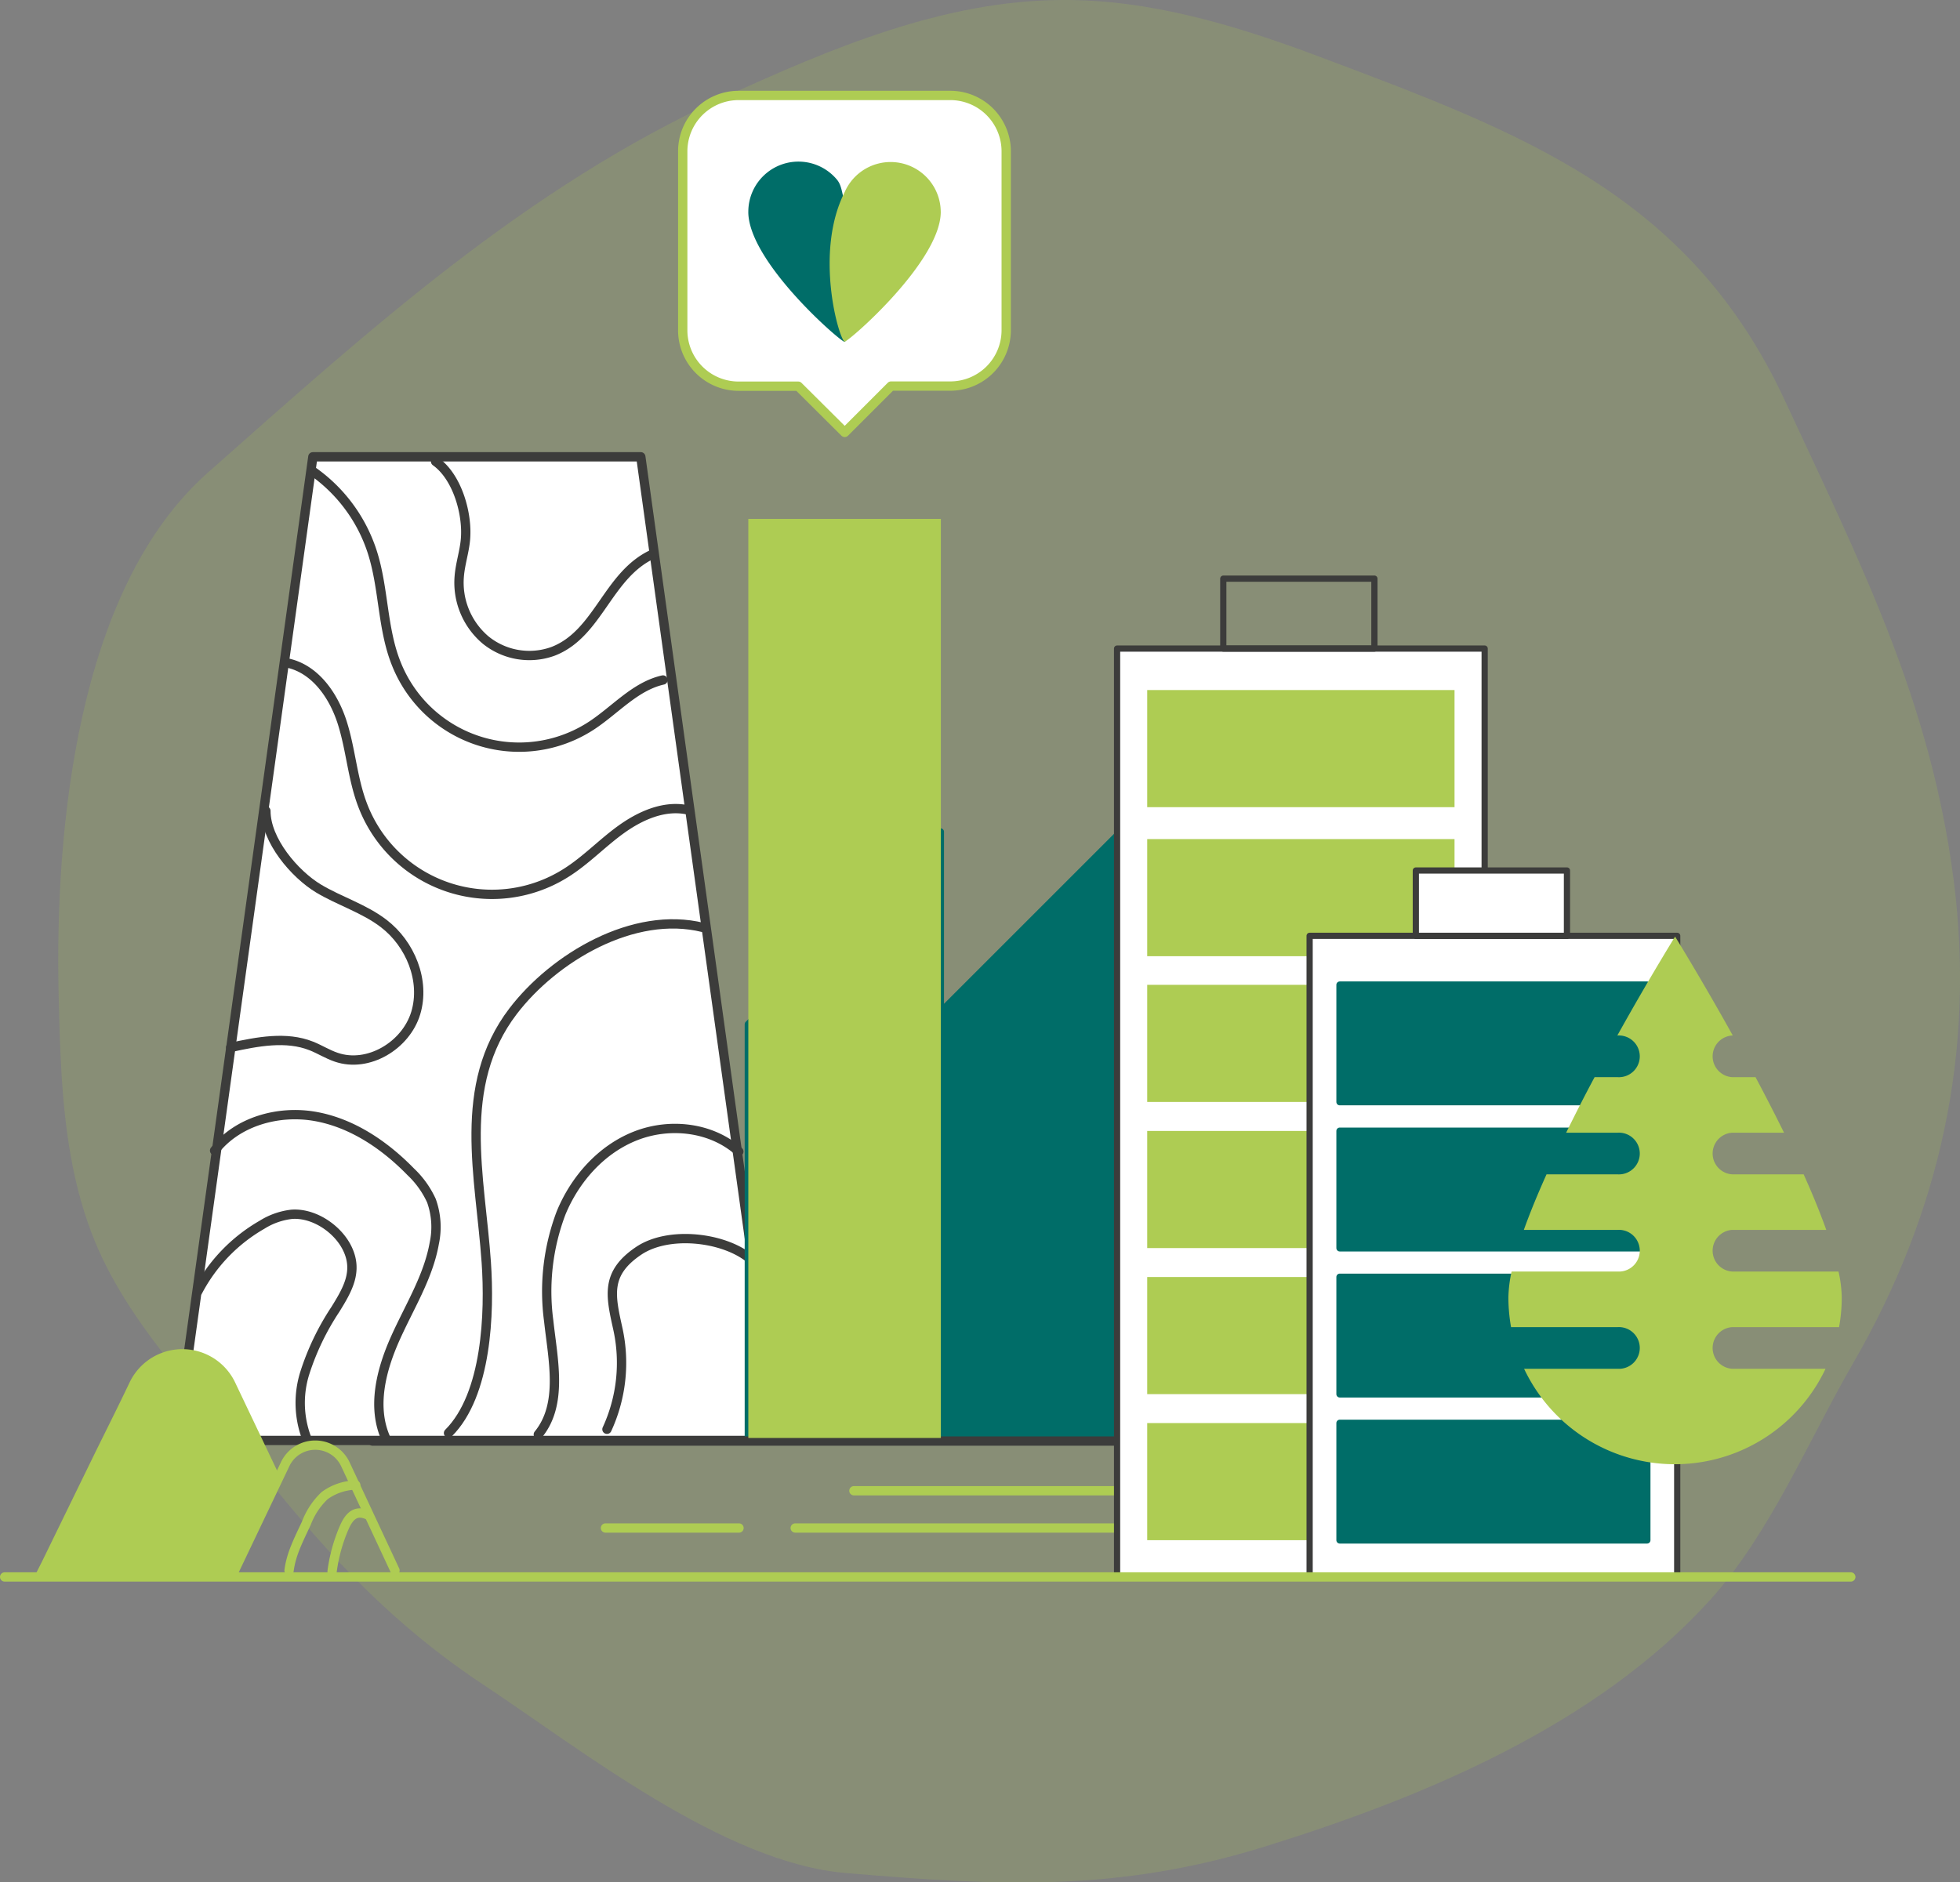
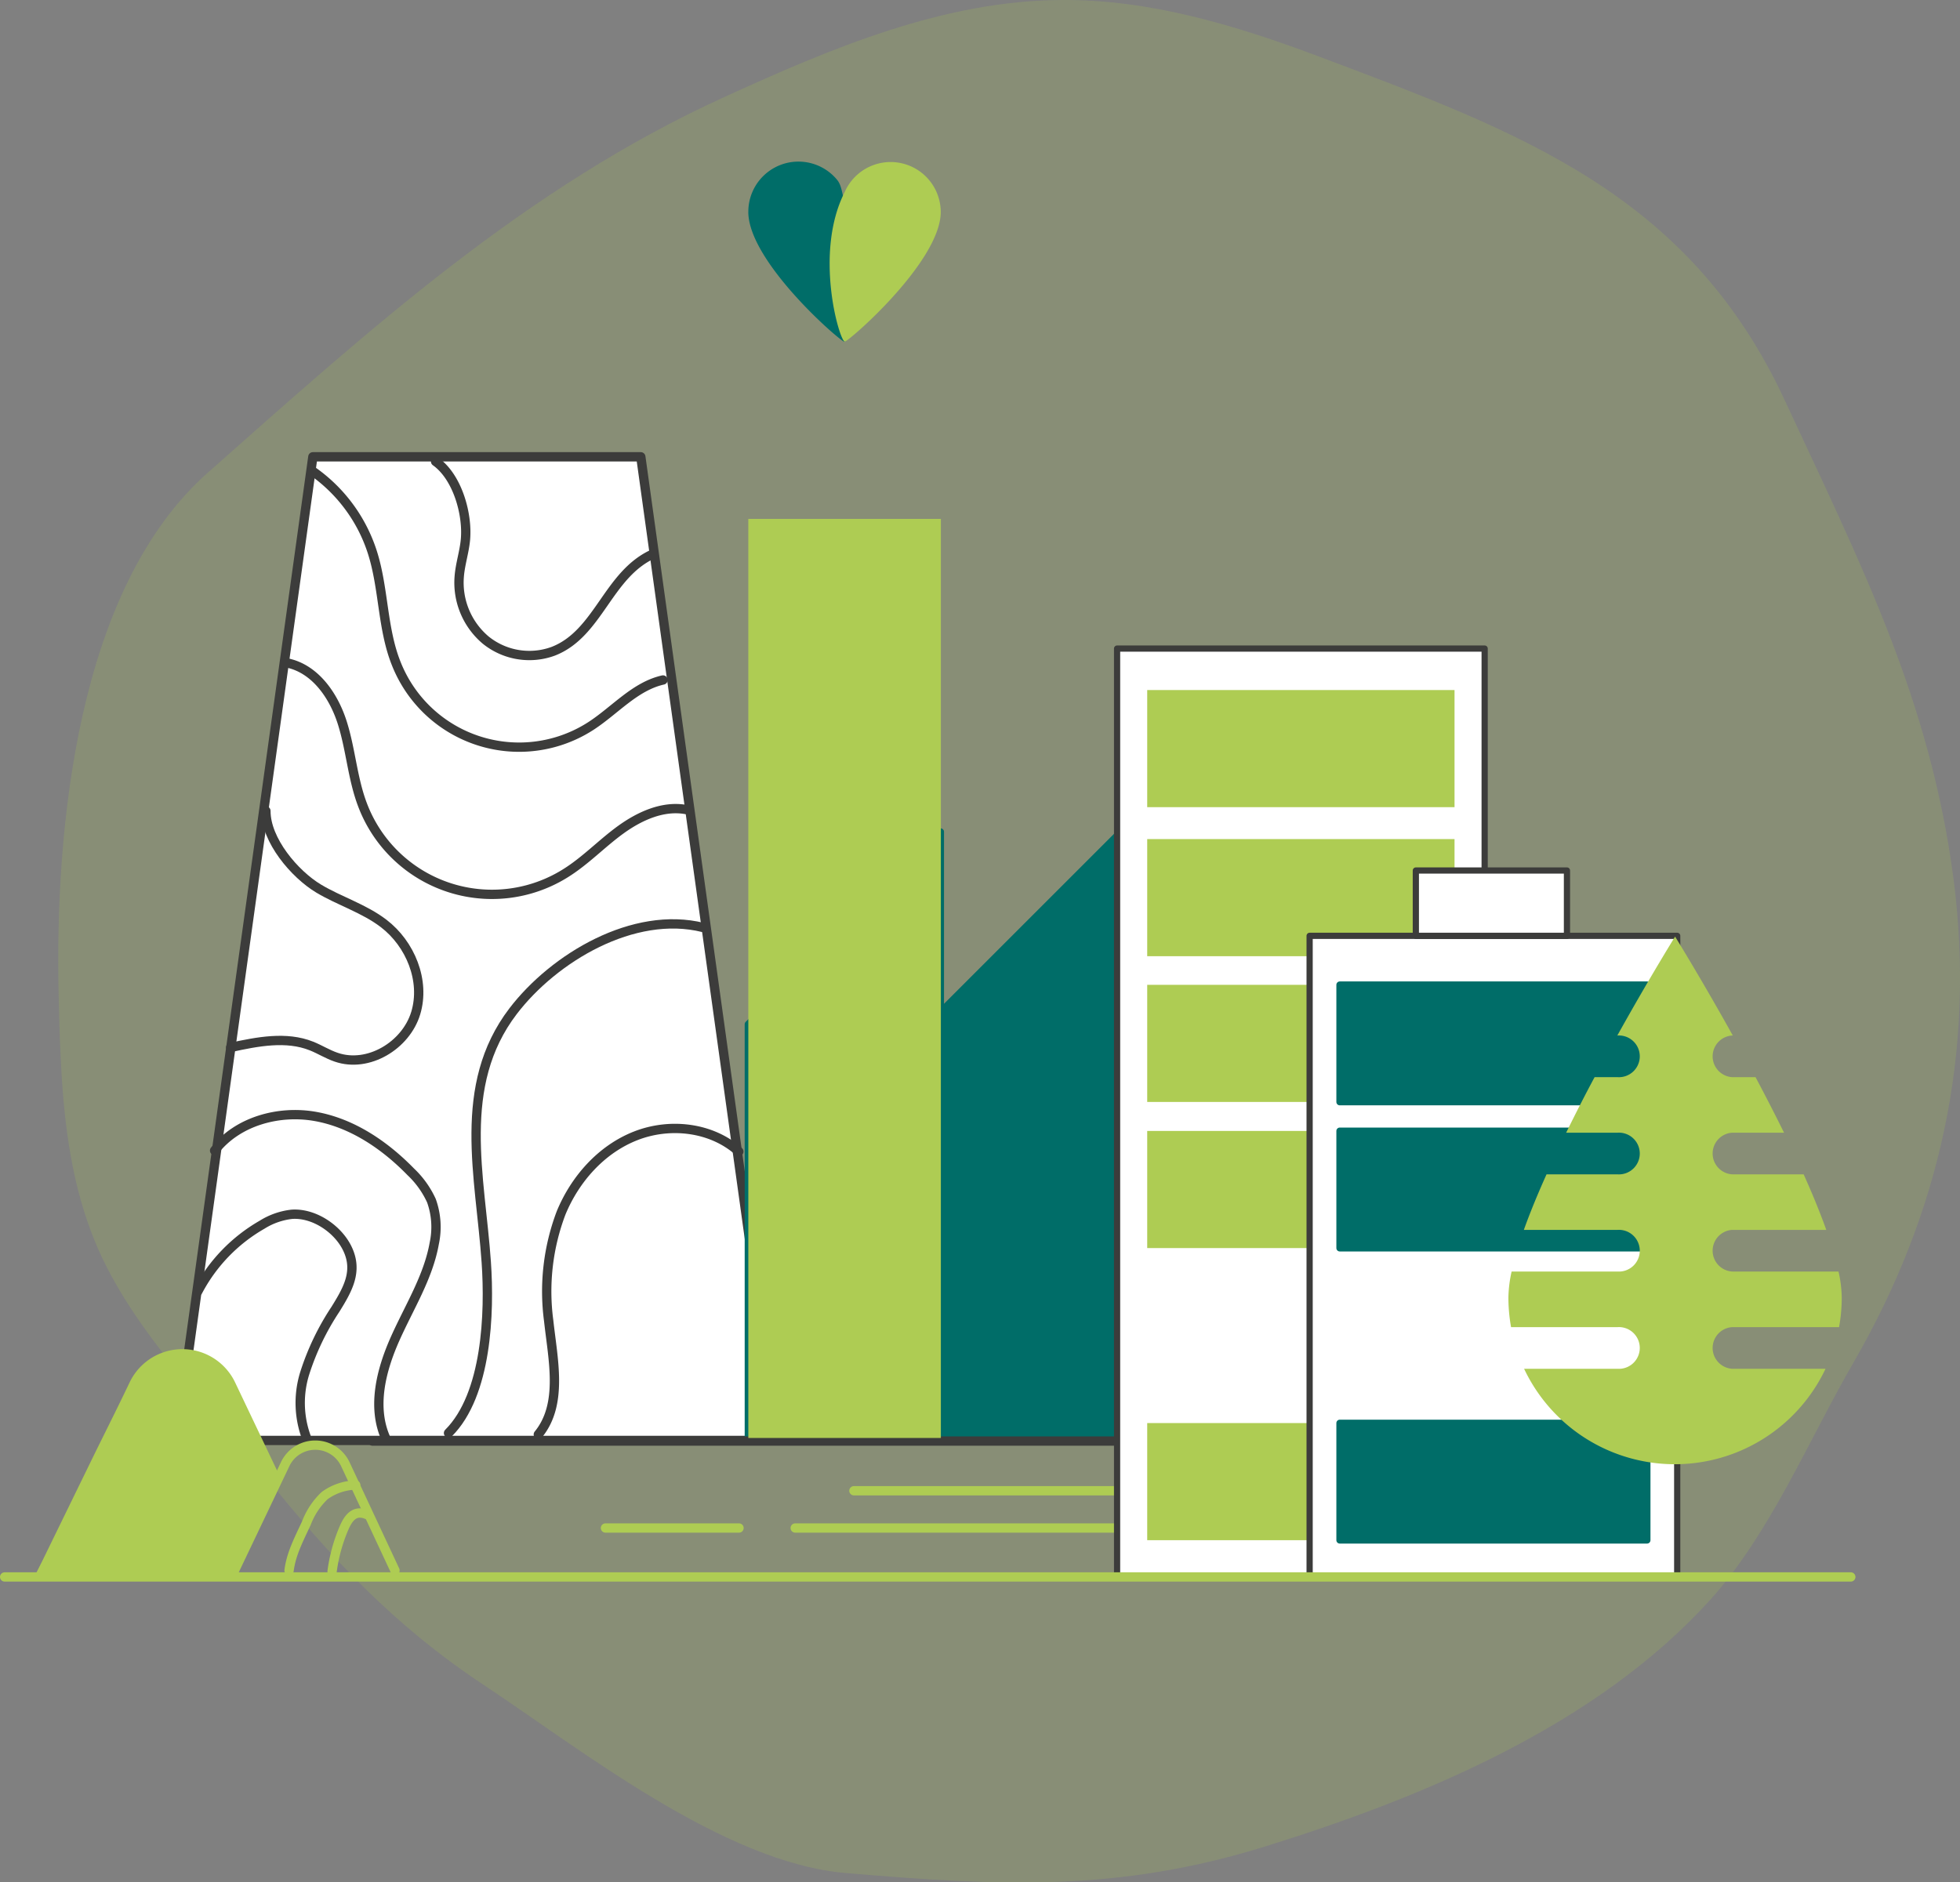
<svg xmlns="http://www.w3.org/2000/svg" width="315.56" height="303.12" viewBox="0 0 315.56 303.12">
  <rect x="0" y="0" width="315.56" height="303.12" fill="#808080" stroke="none" />
  <g style="isolation:isolate">
    <g id="f50b8b76-b23a-436c-b600-19307d2f436f" data-name="Layer 1">
      <path d="M212.08,9c-13.22-4.95-27-9.1-41.13-9-19,.08-37.11,7.76-54.41,15.66C84.68,30.2,59.56,53,33.44,76.13c-21.14,18.74-24.61,57.58-24,84,.07,3.18.15,6.38.3,9.58.44,9.84,1.5,19.65,5,28.82,5.53,14.71,18.35,27.13,28,39.23,10.49,13.11,20.76,24,34.88,33.4,16,10.59,38.84,28.79,58.56,30.46,24.82,2.1,43.83,3.11,67.68-4.33,25.41-7.92,53.26-19.48,71.55-39.74,9.58-10.62,15.85-25.78,23-38.13,13.93-24.1,19.7-50.08,16.12-77.78-3.75-29-15.14-51.22-27.16-77.13C271.94,31.21,244.83,21.32,212.08,9Z" style="fill:#aecc53;opacity:0.2" />
      <line x1="128.03" y1="246.06" x2="203.48" y2="246.06" style="fill:none;stroke:#aecc53;stroke-linecap:round;stroke-linejoin:round;stroke-width:1.5px" />
      <line x1="97.48" y1="246.06" x2="118.98" y2="246.06" style="fill:none;stroke:#aecc53;stroke-linecap:round;stroke-linejoin:round;stroke-width:1.5px" />
      <line x1="137.48" y1="240.06" x2="215.48" y2="240.06" style="fill:none;stroke:#aecc53;stroke-linecap:round;stroke-linejoin:round;stroke-width:1.5px" />
      <polygon points="103.17 73.56 95.84 73.56 57.71 73.56 50.37 73.56 28.38 231.96 57.71 231.96 95.84 231.96 125.17 231.96 103.17 73.56" style="fill:#fff;stroke:#3c3c3b;stroke-linecap:round;stroke-linejoin:round;stroke-width:1.5px" />
-       <path d="M120.57,202.54c-4.34-3.38-13-4.31-17.74-1.12-5.41,3.64-4.53,7.24-3.36,12.54a25.52,25.52,0,0,1-1.75,16.2" style="fill:none;stroke:#3c3c3b;stroke-linecap:round;stroke-linejoin:round;stroke-width:1.5px" />
      <path d="M86.67,231c4-4.89,2.36-12,1.67-18.3a35.67,35.67,0,0,1,2-17.39c2.25-5.45,6.47-10.23,12-12.4s12.22-1.4,16.61,2.53" style="fill:none;stroke:#3c3c3b;stroke-linecap:round;stroke-linejoin:round;stroke-width:1.5px" />
      <path d="M72.21,230.77c6.21-6.2,6.64-19.4,6.08-27.5-.94-13.76-4.86-28.41,4.32-40.44,6.58-8.61,19.41-16.26,30.6-13.47" style="fill:none;stroke:#3c3c3b;stroke-linecap:round;stroke-linejoin:round;stroke-width:1.5px" />
      <path d="M31.86,207.93a26.68,26.68,0,0,1,10.33-10.71,11.41,11.41,0,0,1,4.8-1.68c3.61-.25,7.51,2.41,9,5.66,1.64,3.56,0,6.44-2,9.66a41.22,41.22,0,0,0-4.93,10.28,16.07,16.07,0,0,0,.6,11.17" style="fill:none;stroke:#3c3c3b;stroke-linecap:round;stroke-linejoin:round;stroke-width:1.5px" />
      <path d="M62.15,231.71c-2.3-5.07-.82-11,1.46-16.12s5.34-9.91,6.31-15.39a12.55,12.55,0,0,0-.46-6.85,14.93,14.93,0,0,0-3.33-4.65c-4.19-4.3-9.42-7.85-15.33-8.91s-12.55.76-16.25,5.49" style="fill:none;stroke:#3c3c3b;stroke-linecap:round;stroke-linejoin:round;stroke-width:1.5px" />
      <path d="M70.13,74.31c3.51,2.49,5.18,8.44,4.81,12.56-.18,2-.84,3.94-1,5.94a12.1,12.1,0,0,0,4.25,10.26,11.18,11.18,0,0,0,10.89,1.8c7.32-2.85,8.76-12.38,16.1-15.68" style="fill:none;stroke:#3c3c3b;stroke-linecap:round;stroke-linejoin:round;stroke-width:1.5px" />
      <path d="M50.51,76a25.43,25.43,0,0,1,9.42,12.87c1.89,5.87,1.59,12.32,3.87,18a21.27,21.27,0,0,0,31.39,10c3.86-2.52,7.06-6.36,11.55-7.37" style="fill:none;stroke:#3c3c3b;stroke-linecap:round;stroke-linejoin:round;stroke-width:1.5px" />
      <path d="M46.38,106.79c4.43,1,7.36,5.28,8.73,9.61s1.64,8.95,3.25,13.19a22.28,22.28,0,0,0,32.73,11c3.2-2,5.83-4.8,8.88-7s6.81-3.91,10.52-3.22" style="fill:none;stroke:#3c3c3b;stroke-linecap:round;stroke-linejoin:round;stroke-width:1.5px" />
      <path d="M37.14,168.67c4.32-.94,8.94-1.85,13-.23,1.36.54,2.6,1.34,4,1.81,5.15,1.77,11.21-1.89,12.79-7.1S66.08,152,61.76,148.7c-3.15-2.41-7.06-3.58-10.46-5.61-3.88-2.33-8.51-7.79-8.49-12.51" style="fill:none;stroke:#3c3c3b;stroke-linecap:round;stroke-linejoin:round;stroke-width:1.5px" />
      <polygon points="180.46 164.94 180.46 133.94 151.44 162.96 151.44 133.94 120.44 164.94 120.44 231.94 214.94 231.94 214.94 164.94 180.46 164.94" style="fill:#006d68;stroke:#006d68;stroke-linecap:round;stroke-linejoin:round;stroke-width:1.091px" />
      <line x1="59.98" y1="232.06" x2="181.98" y2="232.06" style="fill:none;stroke:#3c3c3b;stroke-linecap:round;stroke-linejoin:round;stroke-width:1.5px" />
      <rect x="179.85" y="104.44" width="59.18" height="149.5" style="fill:#fff;stroke:#3c3c3b;stroke-linecap:round;stroke-linejoin:round" />
      <rect x="184.7" y="182.12" width="49.48" height="18.86" style="fill:#aecc53;mix-blend-mode:multiply" />
      <rect x="184.7" y="158.59" width="49.48" height="18.86" style="fill:#aecc53;mix-blend-mode:multiply" />
-       <rect x="184.7" y="205.64" width="49.48" height="18.86" style="fill:#aecc53;mix-blend-mode:multiply" />
      <rect x="184.7" y="135.12" width="49.48" height="18.86" style="fill:#aecc53;mix-blend-mode:multiply" />
      <rect x="184.7" y="111.12" width="49.48" height="18.86" style="fill:#aecc53;mix-blend-mode:multiply" />
      <rect x="184.7" y="229.16" width="49.48" height="18.86" style="fill:#aecc53;mix-blend-mode:multiply" />
-       <rect x="196.95" y="93.18" width="24.33" height="11.26" style="fill:none;stroke:#3c3c3b;stroke-linecap:round;stroke-linejoin:round" />
      <rect x="210.85" y="150.7" width="59.18" height="103.24" style="fill:#fff;stroke:#3c3c3b;stroke-linecap:round;stroke-linejoin:round" />
      <rect x="215.7" y="182.12" width="49.48" height="18.86" style="fill:#006d68;stroke:#006d68;stroke-linecap:round;stroke-linejoin:round;stroke-width:1.091px" />
      <rect x="215.7" y="158.59" width="49.48" height="18.86" style="fill:#006d68;stroke:#006d68;stroke-linecap:round;stroke-linejoin:round;stroke-width:1.091px" />
-       <rect x="215.7" y="205.64" width="49.48" height="18.86" style="fill:#006d68;stroke:#006d68;stroke-linecap:round;stroke-linejoin:round;stroke-width:1.091px" />
      <rect x="215.7" y="229.16" width="49.48" height="18.86" style="fill:#006d68;stroke:#006d68;stroke-linecap:round;stroke-linejoin:round;stroke-width:1.091px" />
      <rect x="227.95" y="140.18" width="24.33" height="10.52" style="fill:#fff;stroke:#3c3c3b;stroke-linecap:round;stroke-linejoin:round" />
      <path d="M260.46,220.42a3.36,3.36,0,1,0,0-6.71H243.28a27.6,27.6,0,0,1-.43-4.75,20.86,20.86,0,0,1,.52-4.2h17.09a3.36,3.36,0,1,0,0-6.71H245.34c1-2.8,2.25-5.82,3.65-8.94h11.47a3.36,3.36,0,1,0,0-6.71h-8.31c1.48-3,3-6,4.58-8.94h3.73a3.36,3.36,0,1,0,0-6.71h-.07c5.08-9.13,9.3-15.93,9.3-15.93s4.21,6.8,9.29,15.93h-.07a3.36,3.36,0,0,0,0,6.71h3.73c1.55,2.91,3.1,5.92,4.59,8.94h-8.32a3.36,3.36,0,0,0,0,6.71h11.48c1.4,3.12,2.64,6.14,3.64,8.94H278.91a3.36,3.36,0,0,0,0,6.71H296a20.16,20.16,0,0,1,.52,4.2,26.64,26.64,0,0,1-.43,4.75H278.91a3.36,3.36,0,0,0,0,6.71h15a26.84,26.84,0,0,1-48.53,0Z" style="fill:#aecc53;mix-blend-mode:multiply" />
      <line x1="0.75" y1="253.94" x2="297.98" y2="253.94" style="fill:none;stroke:#aecc53;stroke-linecap:round;stroke-linejoin:round;stroke-width:1.5px" />
      <rect x="120.48" y="83.56" width="31" height="148" style="fill:#aecc53;mix-blend-mode:multiply" />
-       <path d="M153,15.37H118.92a9,9,0,0,0-9,9V53.19a9,9,0,0,0,9,9h9.6L136,69.63l7.46-7.46H153a9,9,0,0,0,9-9V24.34A9,9,0,0,0,153,15.37Z" style="fill:#fff;stroke:#aecc53;stroke-linecap:round;stroke-linejoin:round;stroke-width:1.5px" />
      <path d="M136,32.45c-.46-1.18-.43-2.53-1.24-3.51a8.07,8.07,0,0,0-14.28,5.17,1.62,1.62,0,0,0,0,.21c.25,8,14.61,20.49,15.44,20.7H136C136.79,54.83,139.27,40.76,136,32.45Z" style="fill:#006d68" />
      <path d="M151.46,34.32a1.62,1.62,0,0,0,0-.21A8.07,8.07,0,0,0,136,30.92c-5,9.84-.87,23.89,0,24.1H136C136.85,54.81,151.21,42.27,151.46,34.32Z" style="fill:#aecc53;mix-blend-mode:multiply" />
      <path d="M20.86,222.63a9.41,9.41,0,0,1,17,0l7.23,15.19c.14.29-1.36,2.44-1.55,2.8-.59,1.08-1.17,2.16-1.73,3.24-1.09,2.1-2.14,4.22-3.13,6.36L36.92,254H5.48s1.06-2.09,1.43-2.84l2.38-4.88,6.11-12.52C17.22,230.07,19.08,226.37,20.86,222.63Z" style="fill:#aecc53;mix-blend-mode:multiply" />
      <path d="M63.59,252.89l-8-17.13a5.36,5.36,0,0,0-9.67,0l-8.29,17.39" style="fill:none;stroke:#aecc53;stroke-linecap:round;stroke-linejoin:round;stroke-width:1.502px" />
      <path d="M59.13,243.92c-2-.87-3,.44-3.73,2.11a26.35,26.35,0,0,0-1.93,7" style="fill:none;stroke:#aecc53;stroke-linecap:round;stroke-linejoin:round;stroke-width:1.502px" />
      <path d="M57.27,239.14a8.92,8.92,0,0,0-5,1.7,11.87,11.87,0,0,0-2.94,4.43c-1.37,2.93-2.44,5-2.79,7.62" style="fill:none;stroke:#aecc53;stroke-linecap:round;stroke-linejoin:round;stroke-width:1.502px" />
    </g>
  </g>
</svg>